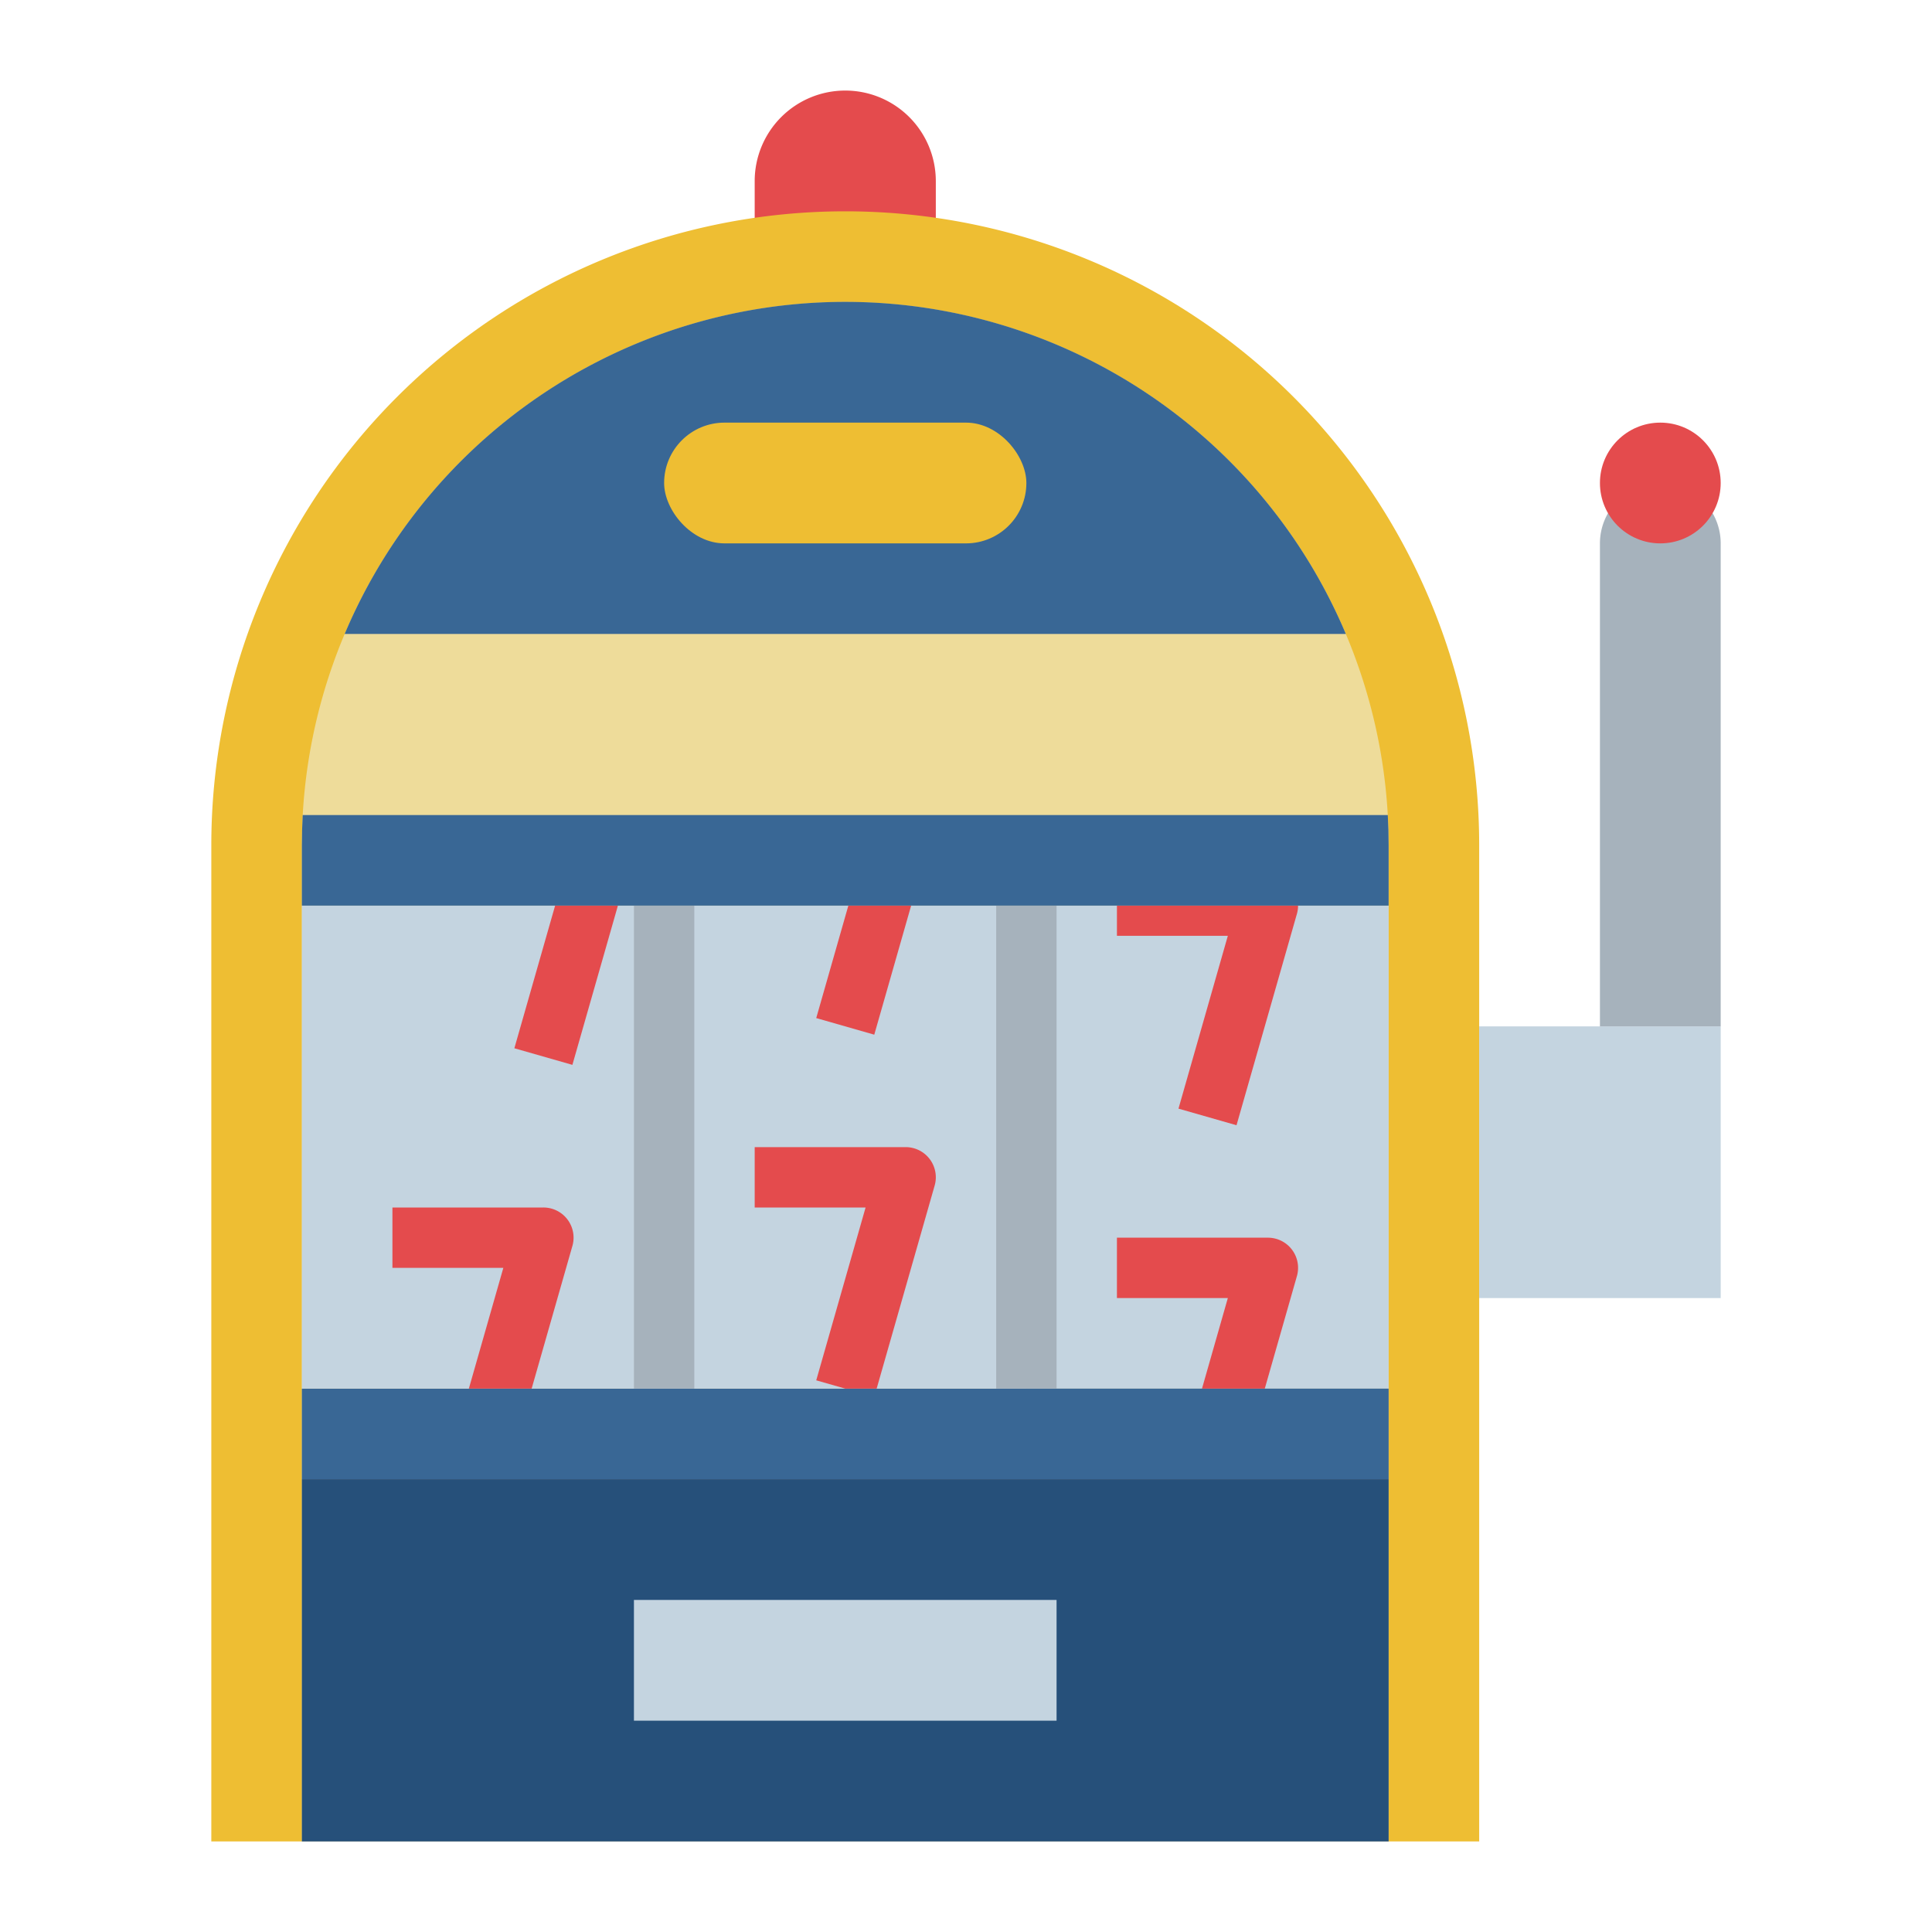
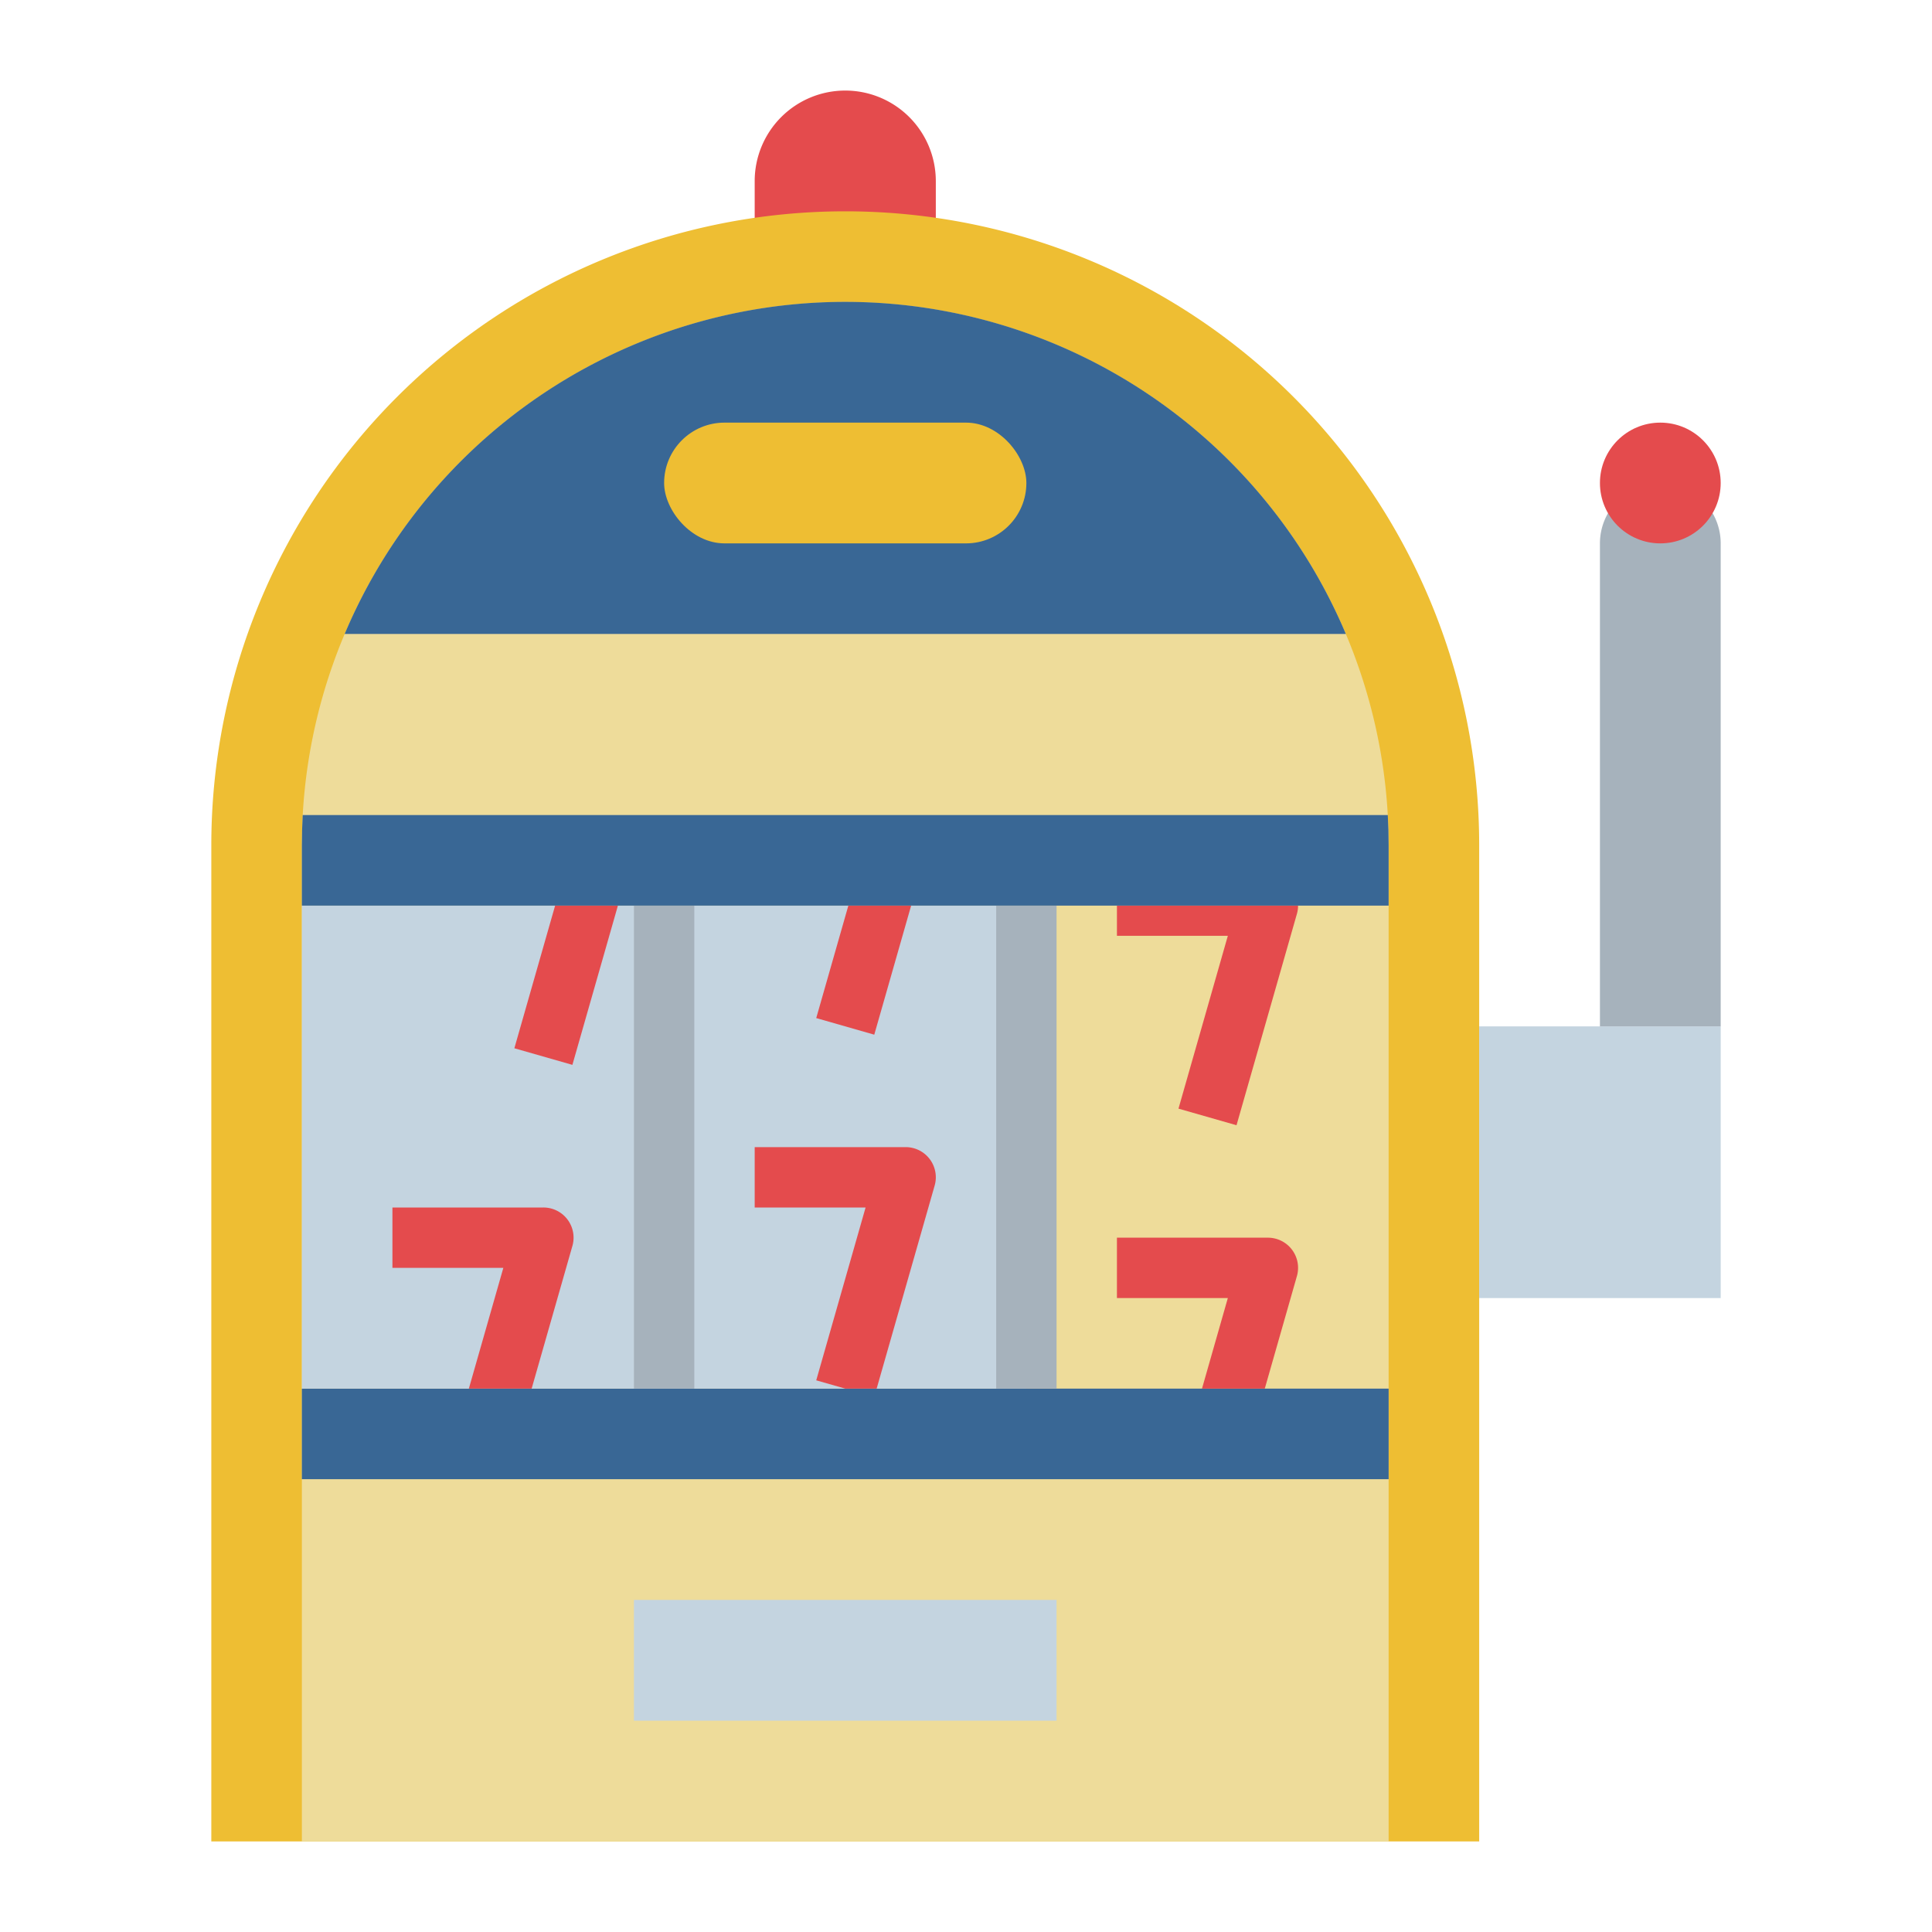
<svg xmlns="http://www.w3.org/2000/svg" height="512" viewBox="0 0 512 512" width="512">
  <g id="Flat">
    <path d="m224 24a24 24 0 0 1 24 24v16a0 0 0 0 1 0 0h-48a0 0 0 0 1 0 0v-16a24 24 0 0 1 24-24z" fill="#e44b4d" />
    <path d="m224 56h0a168 168 0 0 1 168 168v264a0 0 0 0 1 0 0h-336a0 0 0 0 1 0 0v-264a168 168 0 0 1 168-168z" fill="#eebe33" />
    <path d="m368 224v264h-288v-264q0-4.02.22-8a144.004 144.004 0 0 1 287.56 0q.225 3.975.22 8z" fill="#eedc9a" />
-     <path d="m80 392h288v96h-288z" fill="#26507a" />
-     <path d="m272 240h96v128h-96z" fill="#c4d4e0" />
    <path d="m80 368h288v24h-288z" fill="#396795" />
    <path d="m176 240h96v128h-96z" fill="#c4d4e0" />
    <path d="m80 240h96v128h-96z" fill="#c4d4e0" />
    <path d="m241.46 240-9.77 34.2-15.38-4.4 8.51-29.8z" fill="#e44b4d" />
    <path d="m163.75 240-12.06 42.2-15.38-4.4 10.8-37.8z" fill="#e44b4d" />
    <path d="m356.66 168h-265.32a143.992 143.992 0 0 1 265.32 0z" fill="#396795" />
    <rect fill="#eebe33" height="32" rx="16" width="96" x="176" y="112" />
    <path d="m168 424h112v32h-112z" fill="#c4d4e0" />
    <path d="m168 240h16v128h-16z" fill="#a6b2bc" />
    <path d="m264 240h16v128h-16z" fill="#a6b2bc" />
    <g fill="#e44b4d">
      <path d="m151.69 330.2-10.8 37.8h-16.64l9.14-32h-29.39v-16h40a7.992 7.992 0 0 1 7.69 10.2z" />
      <path d="m247.69 314.2-15.37 53.8h-8.32l-7.69-2.2 13.08-45.8h-29.39v-16h40a7.992 7.992 0 0 1 7.69 10.2z" />
      <path d="m344 240a7.898 7.898 0 0 1 -.31 2.2l-16 56-15.38-4.4 13.08-45.8h-29.39v-8z" />
      <path d="m343.69 338.2-8.51 29.8h-16.64l6.85-24h-29.39v-16h40a7.992 7.992 0 0 1 7.69 10.2z" />
    </g>
    <path d="m392 272h64v72h-64z" fill="#c4d4e0" />
    <path d="m440 128a16 16 0 0 1 16 16v128a0 0 0 0 1 0 0h-32a0 0 0 0 1 0 0v-128a16 16 0 0 1 16-16z" fill="#a6b2bc" />
    <circle cx="440" cy="128" fill="#e44b4d" r="16" />
    <path d="m368 224v16h-288v-16q0-4.02.22-8h287.56q.225 3.975.22 8z" fill="#396795" />
  </g>
</svg>